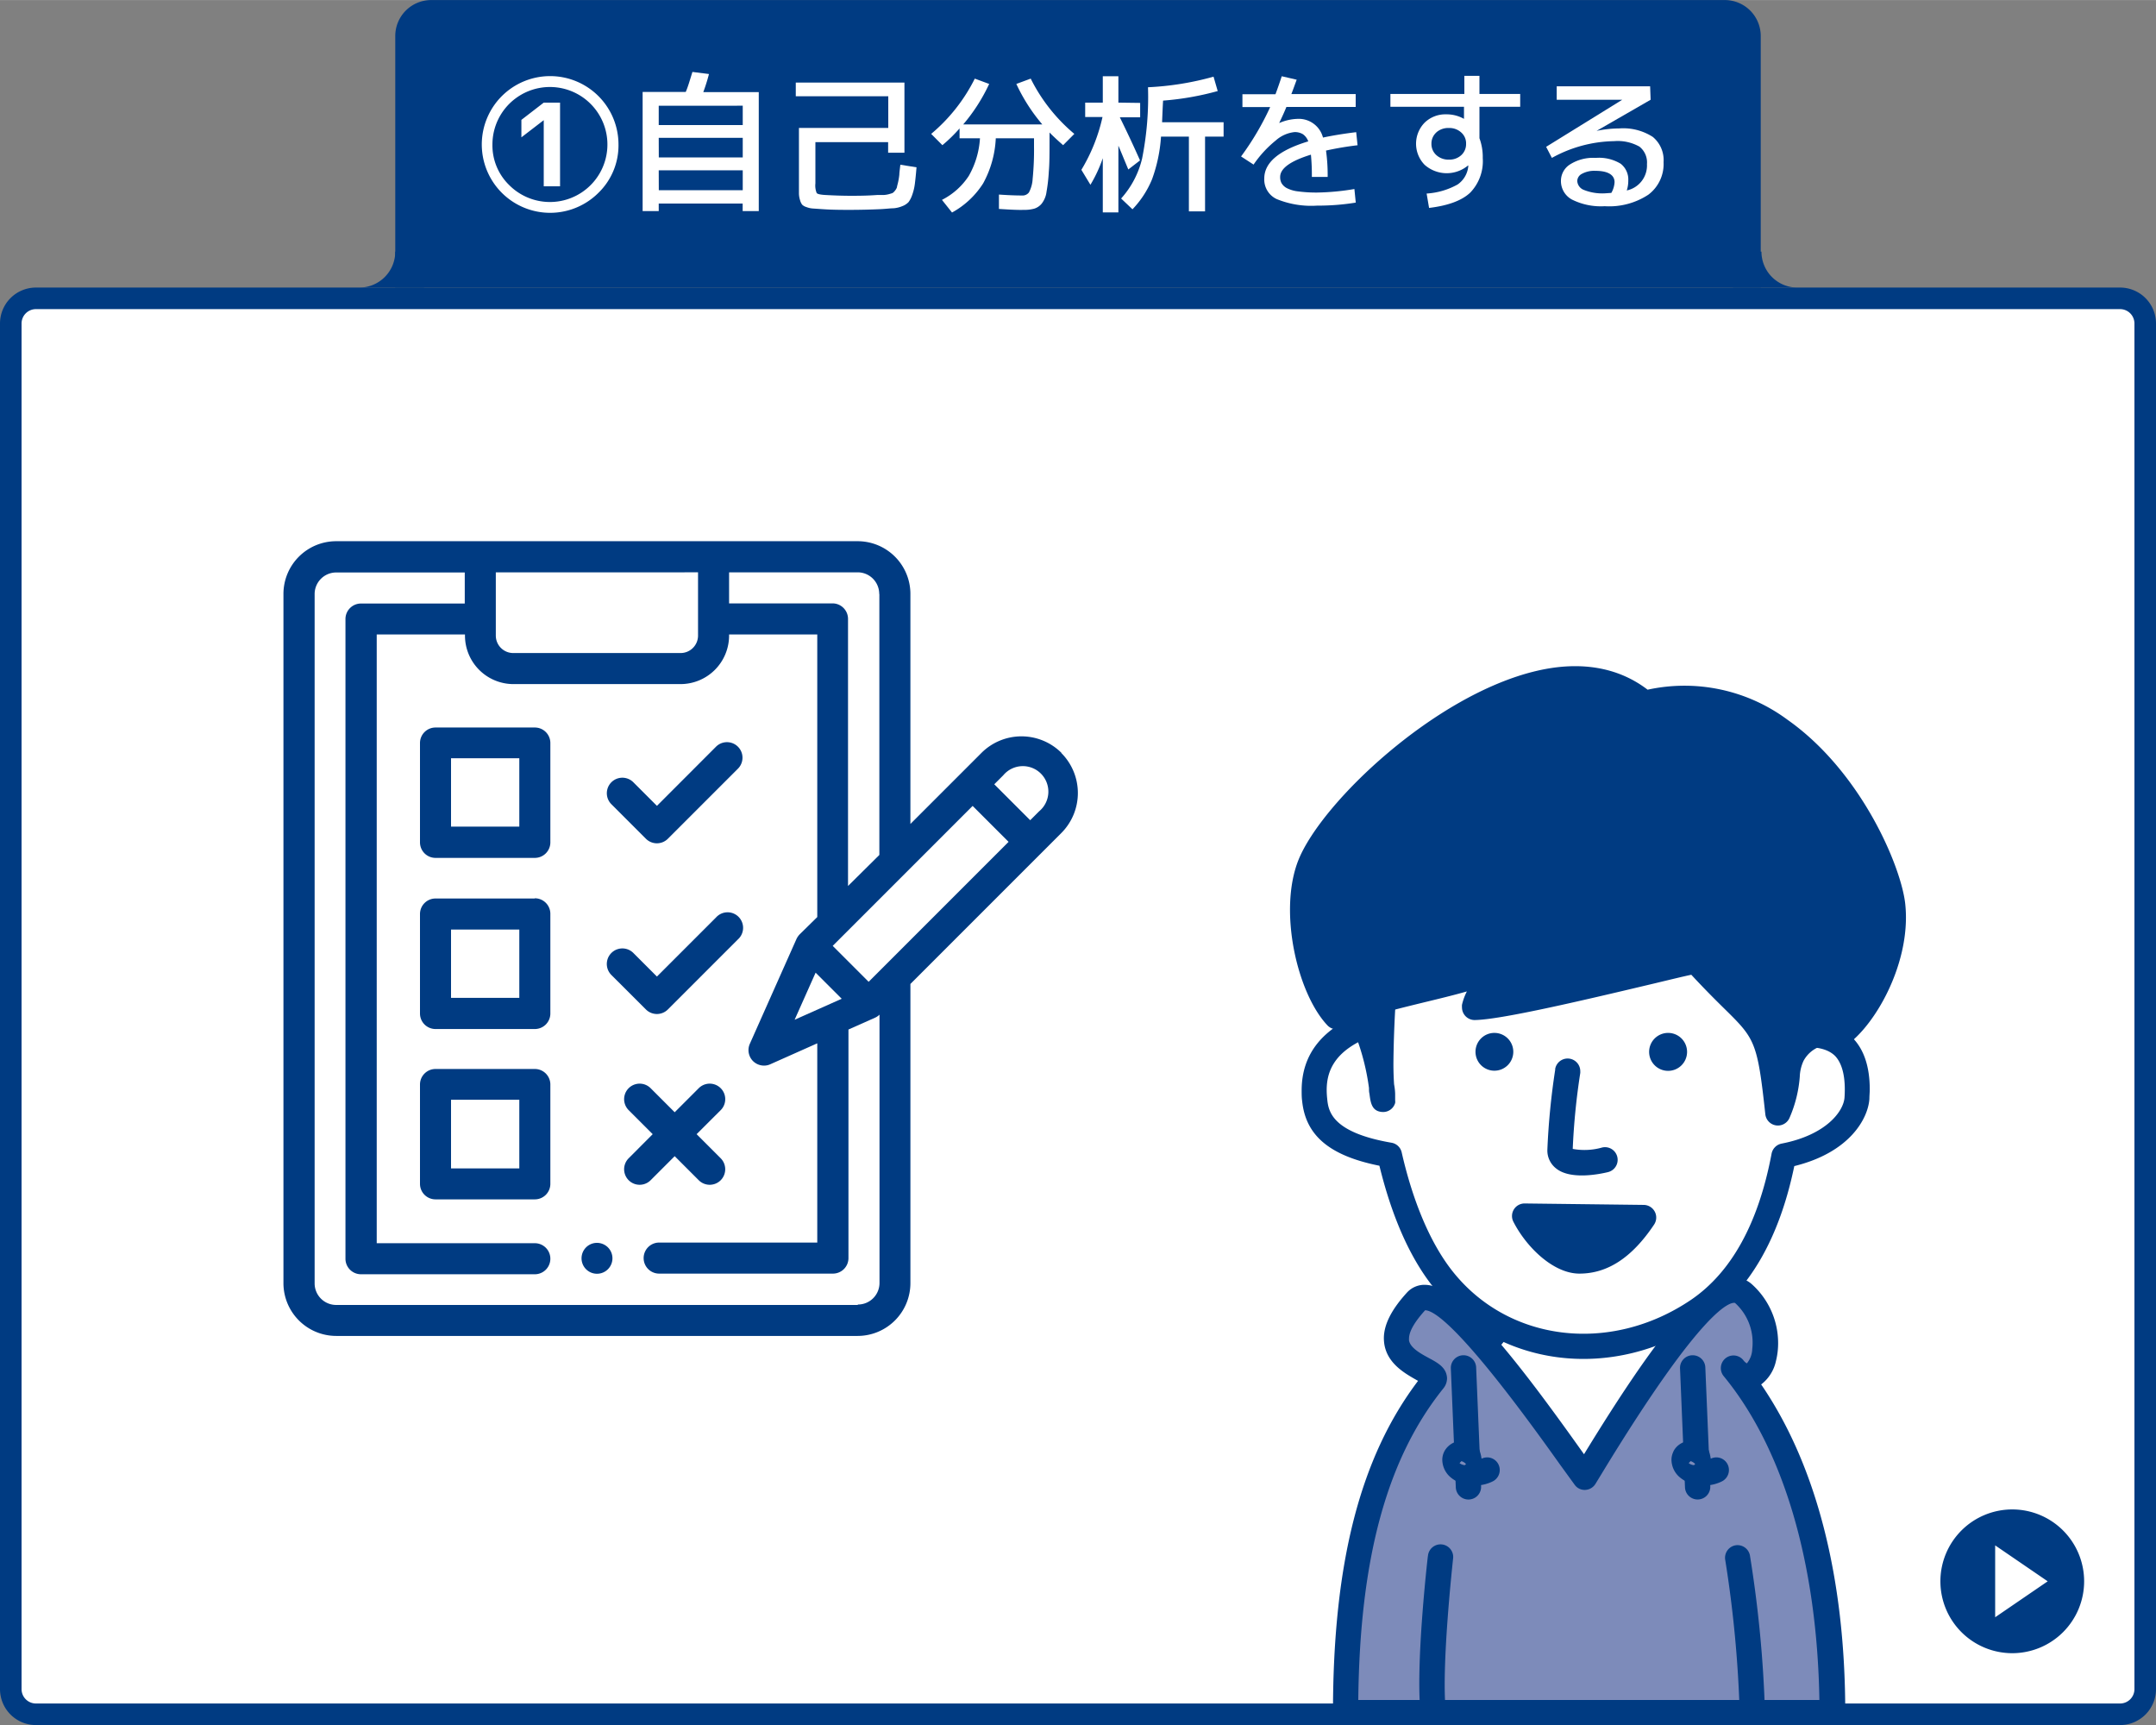
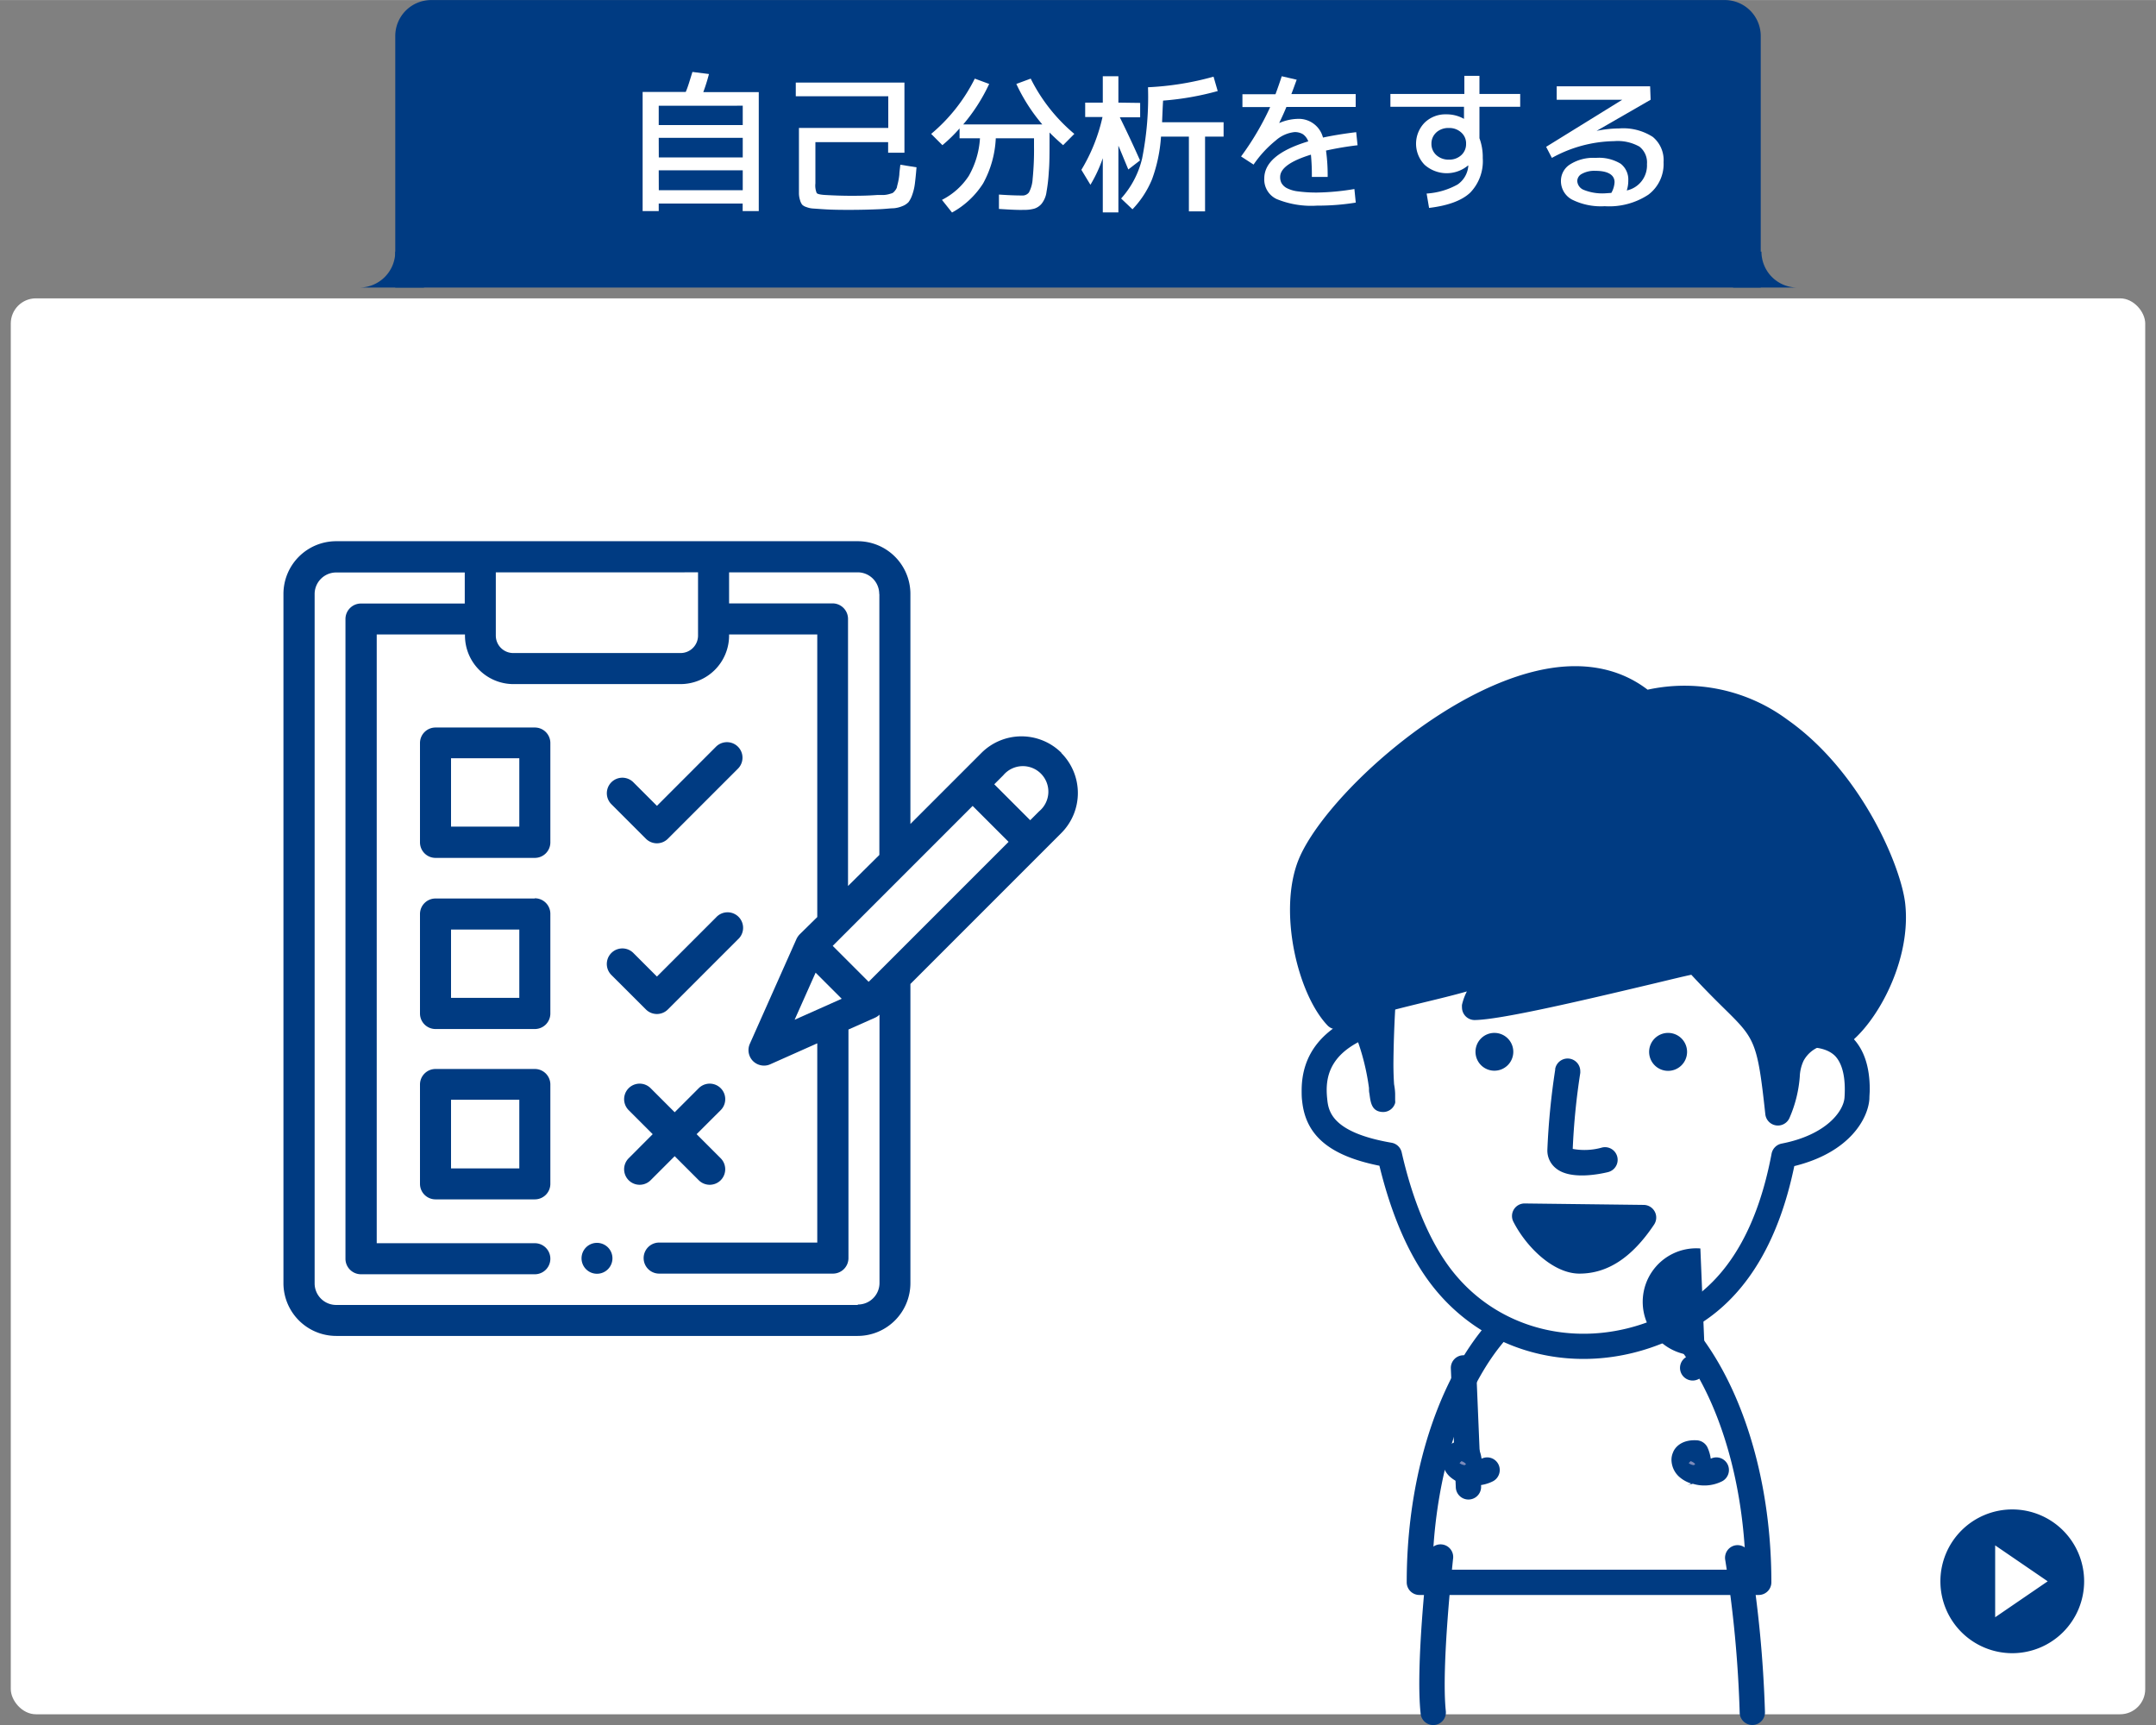
<svg xmlns="http://www.w3.org/2000/svg" id="レイヤー_1" data-name="レイヤー 1" width="105.83mm" height="84.67mm" viewBox="0 0 300 240">
  <rect x="0" y="0" width="300" height="240" fill="#808080" stroke="none" />
  <defs>
    <style>
      .cls-1, .cls-3 {
        fill: #fff;
      }

      .cls-2, .cls-5 {
        fill: #003b82;
      }

      .cls-3, .cls-4, .cls-5 {
        isolation: isolate;
      }

      .cls-4 {
        fill: #7d8bba;
      }
    </style>
  </defs>
  <title>jobhunting-img2-1</title>
  <g>
    <rect class="cls-1" x="1.5" y="41.5" width="297" height="197" rx="3.5" ry="3.5" />
-     <path class="cls-2" d="M443,344a2,2,0,0,1,2,2V536a2,2,0,0,1-2,2H153a2,2,0,0,1-2-2V346a2,2,0,0,1,2-2H443m0-3H153a5,5,0,0,0-5,5V536a5,5,0,0,0,5,5H443a5,5,0,0,0,5-5V346a5,5,0,0,0-5-5Z" transform="translate(-148 -301)" />
  </g>
  <path class="cls-2" d="M393,341H203V306a5,5,0,0,1,5-5H388a5,5,0,0,1,5,5Z" transform="translate(-148 -301)" />
  <path class="cls-2" d="M207,336H203a5,5,0,0,1-5,5H207Z" transform="translate(-148 -301)" />
  <path class="cls-2" d="M389.1,336h4a5,5,0,0,0,5,5h-8.95Z" transform="translate(-148 -301)" />
  <g>
-     <path class="cls-1" d="M231.25,327.84a9.51,9.51,0,1,1,2.81-6.75A9.2,9.2,0,0,1,231.25,327.84Zm-12.4-1.1a8,8,0,1,0-2.33-5.65A7.71,7.71,0,0,0,218.85,326.74Zm4.81-11.47h2.27v11.64h-2.27v-9.2h0l-3.11,2.39v-2.43Z" transform="translate(-148 -301)" />
    <path class="cls-1" d="M244.35,311l2.3.29a25.3,25.3,0,0,1-.79,2.52h7.72v16.55h-2.24v-1.05H239.66v1.05h-2.24V313.78h6C243.74,313.05,244,312.11,244.35,311Zm7,7.39v-2.69H239.66v2.69Zm-11.68,4.51h11.68v-2.73H239.66Zm0,4.56h11.68v-2.77H239.66Z" transform="translate(-148 -301)" />
    <path class="cls-1" d="M258.73,312.48h15.12v9.76h-2.27v-1.47H261.46v5.74a2.77,2.77,0,0,0,.18,1.34c.12.14.51.23,1.19.27,1.25.07,2.42.11,3.5.11s2.23,0,3.74-.11l.91,0a3.47,3.47,0,0,0,.69-.11c.26-.07.44-.13.52-.16a1.29,1.29,0,0,0,.35-.34,1.48,1.48,0,0,0,.27-.47c0-.13.09-.38.17-.76a9.39,9.39,0,0,0,.16-1c0-.28.07-.74.14-1.37l2.25.36c-.08,1-.16,1.74-.23,2.29a7.16,7.16,0,0,1-.37,1.55,3.68,3.68,0,0,1-.51,1,2.32,2.32,0,0,1-.86.56,4,4,0,0,1-1.23.3c-.42,0-1,.08-1.78.12-1.57.07-3,.1-4.3.1-1.14,0-2.42,0-3.85-.1l-1.31-.09a3,3,0,0,1-.88-.2,1.43,1.43,0,0,1-.59-.33,1.82,1.82,0,0,1-.29-.61,3.4,3.4,0,0,1-.16-.9c0-.32,0-.76,0-1.34v-7.83h12.43v-4.41H258.73Z" transform="translate(-148 -301)" />
    <path class="cls-1" d="M287,330.06l0-2c1.27.09,2.33.13,3.17.13a1.13,1.13,0,0,0,1-.42,4.54,4.54,0,0,0,.52-1.91,40.32,40.32,0,0,0,.19-4.48v-1.15h-5.32a14.41,14.41,0,0,1-1.75,6.26,11.89,11.89,0,0,1-4.34,4.07l-1.4-1.76a9.69,9.69,0,0,0,3.73-3.33,12,12,0,0,0,1.56-5.24h-2.84v-1.37a21.07,21.07,0,0,1-2.39,2.33l-1.56-1.57a24,24,0,0,0,6.07-7.69l2,.74a24.71,24.71,0,0,1-3.61,5.63h11a24.71,24.71,0,0,1-3.61-5.63l2-.74a24,24,0,0,0,6.07,7.69l-1.56,1.57c-.78-.68-1.41-1.27-1.89-1.76v1c0,1.82,0,3.3-.1,4.43a23.68,23.68,0,0,1-.32,2.82,3.35,3.35,0,0,1-.67,1.64,2.19,2.19,0,0,1-1,.69,5,5,0,0,1-1.51.18C289.8,330.22,288.65,330.17,287,330.06Z" transform="translate(-148 -301)" />
    <path class="cls-1" d="M306.65,315.31v2h-2.83q1.53,3.11,2.81,6L305,324.57l-.64-1.54c-.31-.76-.56-1.35-.74-1.77v9.28h-2.17V323a19.29,19.29,0,0,1-1.72,3.7l-1.26-2.08a24.4,24.4,0,0,0,2.94-7.35H299v-2h2.45v-3.67h2.17v3.67ZM309.7,318h8.56v2h-2.58v10.4h-2.25V320h-3.88a21.23,21.23,0,0,1-1.25,5.94,13.38,13.38,0,0,1-2.72,4.17L304,328.61a12.72,12.72,0,0,0,2.92-5.56,43.7,43.7,0,0,0,.82-9.92,40.75,40.75,0,0,0,9.12-1.47l.58,2a39.8,39.8,0,0,1-7.6,1.33C309.79,315.76,309.75,316.76,309.7,318Z" transform="translate(-148 -301)" />
    <path class="cls-1" d="M326.35,311.6l2.08.48c-.31.85-.55,1.51-.74,2h8.95v1.79H327c-.22.54-.55,1.29-1,2.22l.05,0a6.78,6.78,0,0,1,2.49-.56,3.48,3.48,0,0,1,3.55,2.6q2.07-.44,4.62-.75l.19,1.82a44.31,44.31,0,0,0-4.39.74,24.74,24.74,0,0,1,.23,3.67h-2.2a29.56,29.56,0,0,0-.13-3.1q-4.28,1.32-4.28,3.1a1.74,1.74,0,0,0,.19.86,1.87,1.87,0,0,0,.71.68,4.57,4.57,0,0,0,1.59.47,19.22,19.22,0,0,0,2.66.16,33.7,33.7,0,0,0,5.18-.49l.19,1.89a32.67,32.67,0,0,1-5.37.42,12.71,12.71,0,0,1-5.63-.91,3,3,0,0,1-1.73-2.87q0-3.31,6.12-5.16a2.07,2.07,0,0,0-.75-1,2.16,2.16,0,0,0-1.17-.29,4.68,4.68,0,0,0-2.62,1.18,15.6,15.6,0,0,0-3.07,3.34l-1.74-1.13a38.52,38.52,0,0,0,4.05-6.87h-3.86v-1.79h4.6C325.83,313.16,326.11,312.34,326.35,311.6Z" transform="translate(-148 -301)" />
    <path class="cls-1" d="M352.29,324a4.63,4.63,0,0,1-6.06-.08,4.2,4.2,0,0,1,0-5.86,4.13,4.13,0,0,1,3-1.16,4.89,4.89,0,0,1,2.48.63h0v-1.68H341.47v-1.79h10.29v-2.52h2.1v2.52h5.67v1.79h-5.67v4.37a7.59,7.59,0,0,1,.46,2.77,6.3,6.3,0,0,1-1.74,4.8q-1.74,1.65-5.73,2.13l-.34-2a10.14,10.14,0,0,0,4.31-1.26,3.47,3.47,0,0,0,1.49-2.58.06.06,0,0,1,0,0v0Zm-4.43-4.58a2.06,2.06,0,0,0-.68,1.57,2.08,2.08,0,0,0,.68,1.58,2.5,2.5,0,0,0,1.76.63,2.42,2.42,0,0,0,1.72-.63A2.07,2.07,0,0,0,352,321a2,2,0,0,0-.67-1.57,2.42,2.42,0,0,0-1.72-.63A2.5,2.5,0,0,0,347.86,319.41Z" transform="translate(-148 -301)" />
    <path class="cls-1" d="M374.36,327.49a3.56,3.56,0,0,0,2.81-3.67,2.8,2.8,0,0,0-1.05-2.43,6.18,6.18,0,0,0-3.53-.76,18.44,18.44,0,0,0-8.65,2.33l-.8-1.54,10.59-6.55v0h-9.12V313h13l.07,1.87-7.52,4.33,0,0a16.11,16.11,0,0,1,3.15-.34,7.58,7.58,0,0,1,4.67,1.18,4.18,4.18,0,0,1,1.5,3.51,5.33,5.33,0,0,1-2.12,4.53,9.9,9.9,0,0,1-6.07,1.6,9,9,0,0,1-4.57-.93,2.92,2.92,0,0,1-1.52-2.64,2.7,2.7,0,0,1,1.26-2.24,6,6,0,0,1,3.57-.91,5.83,5.83,0,0,1,3.48.81,2.78,2.78,0,0,1,1.06,2.34A4.42,4.42,0,0,1,374.36,327.49Zm-2.15.34a3.32,3.32,0,0,0,.45-1.49c0-1-.89-1.58-2.67-1.58a3.56,3.56,0,0,0-1.86.41,1.16,1.16,0,0,0-.66,1,1.42,1.42,0,0,0,.93,1.25,6.94,6.94,0,0,0,2.93.47Z" transform="translate(-148 -301)" />
  </g>
  <path class="cls-2" d="M428,511a10,10,0,1,0,10,10A10,10,0,0,0,428,511Zm-2.38,15V516l7.31,5Z" transform="translate(-148 -301)" />
  <g>
    <g>
      <path class="cls-3" d="M392.72,521.14H345.5c0-23,10.57-41.64,23.61-41.64S392.72,498.15,392.72,521.14Z" transform="translate(-148 -301)" />
      <path class="cls-2" d="M343.74,521.14a1.76,1.76,0,0,0,1.76,1.76h47.22a1.76,1.76,0,0,0,1.76-1.76c0-23.93-11.38-43.4-25.37-43.4S343.74,497.21,343.74,521.14Zm25.37-39.88c11.72,0,21.29,16.95,21.8,38.12h-43.6C347.82,498.21,357.38,481.26,369.11,481.26Z" transform="translate(-148 -301)" />
    </g>
    <g>
-       <path class="cls-4" d="M390.6,481c5.71,5.08,2.3,14.81-1.38,10.34,8.86,10.77,13.76,27.51,13.76,47.93H335.24c0-20.22,3.55-35.4,12.26-46.21,1.44-1.77-10.34-2.41-2.41-11,4-4.38,21.26,21.77,23.44,24.48C371.75,501.26,386,476.9,390.6,481Z" transform="translate(-148 -301)" />
-       <path class="cls-2" d="M388.78,478.8c-4.14.62-10.27,8-20.37,24.52l-.52-.73c-9.6-13.5-16.91-22.55-21.4-22.83a3.29,3.29,0,0,0-2.7,1.05c-2.16,2.36-3.23,4.46-3.23,6.38a6,6,0,0,0,.07.85c.46,2.73,2.93,4.07,4.56,5l.13.07c-8.05,10.63-11.84,25.33-11.84,46.17a1.74,1.74,0,0,0,.51,1.24,1.77,1.77,0,0,0,1.25.52H403a1.78,1.78,0,0,0,1.76-1.76c0-18.87-4.06-34.51-11.7-45.67a5.59,5.59,0,0,0,2.06-3.27,10.11,10.11,0,0,0,.3-2.46,11,11,0,0,0-3.63-8.19h0A3.57,3.57,0,0,0,388.78,478.8Zm-20.15,29.48a1.77,1.77,0,0,0,1.4-.88l.86-1.41c14.21-23.36,17.93-23.86,18.53-23.72v0h0a7.41,7.41,0,0,1,2.45,5.55,7.81,7.81,0,0,1-.05.86,3.3,3.3,0,0,1-.75,2,1.56,1.56,0,0,1-.5-.46h0a1.76,1.76,0,0,0-2.72,2.24h0c8.35,10.15,13,26.12,13.31,45.05H337c.21-19.75,4-33.59,11.83-43.34a2.23,2.23,0,0,0,.52-1.4,2,2,0,0,0-.05-.43c-.24-1.19-1.32-1.78-2.47-2.4s-2.59-1.41-2.77-2.45a2.11,2.11,0,0,1,0-.26c0-1,.79-2.34,2.24-3.94,1.37,0,5.6,2.93,18.7,21.37l2.14,2.95A1.7,1.7,0,0,0,368.63,508.28Z" transform="translate(-148 -301)" />
-     </g>
+       </g>
    <path class="cls-2" d="M346.68,517.53c-.08.62-1.74,15.32-1,21.9a1.76,1.76,0,0,0,3.5-.38c-.66-6.19,1-21,1-21.12a1.76,1.76,0,1,0-3.49-.4Z" transform="translate(-148 -301)" />
    <path class="cls-2" d="M389.44,516a1.76,1.76,0,0,0-1.37,2.08,165,165,0,0,1,2,21.15,1.76,1.76,0,0,0,3.52,0,168,168,0,0,0-2.1-21.87A1.76,1.76,0,0,0,389.44,516Z" transform="translate(-148 -301)" />
    <g>
      <path class="cls-3" d="M396.64,431.2c.46,4.48.74,9.11.82,13.7,2.29.09,9.53-1.21,8.88,8.88-.16,2.42-2.72,6.59-10.18,8-1.72,9.15-5.34,17-11.94,21.46-11.5,7.83-27.14,6.53-35.69-4.6-3.35-4.36-5.71-10.4-7.21-17-8.54-1.47-10.09-4.65-10.4-7.71s.05-8.24,8.54-10.91a56.53,56.53,0,0,1,3-18c5.08-13.7,12.25-16.49,28.61-16.51C389,408.52,394.9,414.45,396.64,431.2Z" transform="translate(-148 -301)" />
      <path class="cls-2" d="M371.06,406.79c-16.07,0-24.7,2.67-30.26,17.66a57.06,57.06,0,0,0-3,17.4c-5.74,2.13-8.68,5.76-8.68,10.86,0,.47,0,1,.07,1.47.49,4.82,3.85,7.62,10.75,9,1.68,6.87,4.09,12.46,7.23,16.54,8.88,11.57,25.25,13.71,38.07,5,6.18-4.21,10.35-11.45,12.43-21.49,7.81-1.92,10.28-6.7,10.45-9.35,0-.45.05-.89.05-1.31,0-3.11-.78-5.49-2.31-7.1-2-2.09-4.78-2.34-6.68-2.35-.11-4.07-.35-8.14-.76-12.11h0C396.5,412.87,389.6,406.76,371.06,406.79Zm-21.14,70.82c-2.95-3.84-5.33-9.48-6.88-16.29a1.75,1.75,0,0,0-1.42-1.34c-8.48-1.46-8.79-4.52-8.95-6.16-.31-3,.24-6.82,7.32-9.05a1.76,1.76,0,0,0,1.23-1.64,54.53,54.53,0,0,1,2.88-17.46c4.83-13,11.26-15.34,27-15.36,16.57,0,22.14,4.9,23.82,21.07h0c.46,4.44.73,9,.81,13.55a1.71,1.71,0,0,0,1.7,1.73h.94c1.46,0,3.67-.07,5,1.27,1,1.08,1.47,3,1.29,5.74-.12,1.93-2.55,5.23-8.75,6.43a1.77,1.77,0,0,0-1.4,1.4c-1.82,9.67-5.59,16.51-11.2,20.33C372,489.49,357.66,487.67,349.92,477.61Z" transform="translate(-148 -301)" />
    </g>
    <path class="cls-2" d="M364.41,449.76a100.27,100.27,0,0,0-1.1,11.22,3.16,3.16,0,0,0,1.22,2.58c2,1.62,6.07.79,7.25.5a1.76,1.76,0,0,0-.83-3.42,9,9,0,0,1-4.11.2,94.84,94.84,0,0,1,1.05-10.57,2.46,2.46,0,0,0,0-.26,1.76,1.76,0,0,0-3.5-.25Z" transform="translate(-148 -301)" />
    <path class="cls-2" d="M358.57,447.36A2.63,2.63,0,1,1,356,444.7,2.63,2.63,0,0,1,358.57,447.36Z" transform="translate(-148 -301)" />
    <path class="cls-2" d="M382.75,447.36a2.64,2.64,0,1,1-2.61-2.66A2.64,2.64,0,0,1,382.75,447.36Z" transform="translate(-148 -301)" />
    <g>
      <path class="cls-5" d="M376.77,398.78c-13.86-12.12-42,11.6-46.42,22.46-2.52,6.22-.26,17.06,3.62,21.2,4-2.56,18.36-4.6,22.5-7,6.7-3.85-2.32.71-3.36,5.69,5.1-.08,28.21-6,30.76-6.47,9.31,10.29,9.92,7.12,11.44,21.16,1.85-4.47.85-5.69,2-8,.78-1.6,3.49-4.27,5.82-2.46,3.52-1.64,9-10.39,8.17-18.44C410.5,419.51,398.1,393.57,376.77,398.78Z" transform="translate(-148 -301)" />
      <path class="cls-2" d="M361.7,394.36c-14.12,3.37-29.74,18.23-33,26.22-2.87,7.08-.21,18.6,4,23.06a1.75,1.75,0,0,0,2.23.28c1.82-1.17,6.8-2.39,11.18-3.46,2.11-.51,4.14-1,6-1.53a8.08,8.08,0,0,0-.68,1.86,2.19,2.19,0,0,0,0,.36,1.76,1.76,0,0,0,1.78,1.76c3.54-.05,14.22-2.53,24.85-5.06,2.18-.52,4.13-1,5.28-1.24,1.85,2,3.35,3.49,4.56,4.68,4.29,4.22,4.64,4.57,5.74,14.74a1.76,1.76,0,0,0,3.37.48,17.62,17.62,0,0,0,1.42-5.68,5.79,5.79,0,0,1,.52-2.23,4.28,4.28,0,0,1,2.29-2,.94.94,0,0,1,.87.2,1.74,1.74,0,0,0,1.82.21c4.24-2,10.1-11.55,9.18-20.23-.54-5.15-6.08-18.4-16.4-25.66a24.05,24.05,0,0,0-19.45-4.17C373.16,393.81,367.85,392.89,361.7,394.36ZM331,427.61a15.48,15.48,0,0,1,1-5.71c3-7.36,17.85-21.09,30.54-24.12,5.44-1.29,9.85-.52,13.09,2.32a1.74,1.74,0,0,0,1.58.38A20.72,20.72,0,0,1,394.61,404c8.85,6.23,14.42,18.38,14.92,23.15a12.4,12.4,0,0,1,.08,1.49c0,6.29-3.91,12.8-6.59,14.74a4.35,4.35,0,0,0-2.65-.21,7.63,7.63,0,0,0-4.63,3.88c-.91-3.58-2.32-5.14-5.45-8.22-1.34-1.31-3-3-5.11-5.29a1.77,1.77,0,0,0-1.6-.55c-.78.13-3,.66-6.42,1.47-5.81,1.39-15.59,3.71-21,4.59a19.67,19.67,0,0,1,3.64-3.44,1.9,1.9,0,0,0,.88-1.54,1.86,1.86,0,0,0-.3-1c-.28-.42-1.1-1.29-2.7-.33l-2.09,1.22c-1.77,1-6.12,2.09-10.32,3.11a69.33,69.33,0,0,0-10.79,3.21C332.46,437.35,331,432.24,331,427.61Z" transform="translate(-148 -301)" />
    </g>
    <g>
      <path class="cls-5" d="M336.14,443.69c3.1-3.62,4.84,14.74,4.13,9.23-.5-3.86.14-17,1.43-25,.35-2.17-5.82,4.31-5.82,9.74A32.27,32.27,0,0,0,336.14,443.69Z" transform="translate(-148 -301)" />
      <path class="cls-2" d="M340.44,426c-1.88.95-6.32,6.49-6.32,11.65l0,.87a29.54,29.54,0,0,0,.3,5.44,1.75,1.75,0,0,0,1.25,1.38,1.64,1.64,0,0,0,1.05-.05,32.3,32.3,0,0,1,1.77,7.08c0,.25,0,.56.06.76.16,1.26.31,2.46,1.76,2.57a1.74,1.74,0,0,0,1.82-1.25,1.51,1.51,0,0,0,0-.38c0-.13,0-.37,0-.56,0,0,0,0,0,.05s0-.16,0-.28q0-.62-.15-1.44c-.05-.78-.09-1.71-.09-2.87a156.33,156.33,0,0,1,1.57-20.78,2.32,2.32,0,0,0,0-.44,2,2,0,0,0-.81-1.66A2.06,2.06,0,0,0,340.44,426Zm-2.83,13.79c0-.43,0-.82,0-1.2v-.94a10.79,10.79,0,0,1,1.68-5.1c-.34,3.1-.59,6.44-.76,9.57a2.6,2.6,0,0,0-.39-.36,3.74,3.74,0,0,0-.48-.12C337.63,441,337.61,440.37,337.61,439.8Z" transform="translate(-148 -301)" />
    </g>
    <g>
      <line class="cls-4" x1="203.64" y1="190.31" x2="204.33" y2="206.86" />
      <path class="cls-2" d="M351.57,489.55a1.76,1.76,0,0,0-1.69,1.83l.69,16.55a1.76,1.76,0,1,0,3.52-.14l-.69-16.55A1.76,1.76,0,0,0,351.57,489.55Z" transform="translate(-148 -301)" />
    </g>
    <g>
      <path class="cls-4" d="M355,505.5c-3.93,1.79-6.3-2.54-2.81-2.37a4.44,4.44,0,0,1,.35,2.32c-.62,0-1.13.36-1.68.39" transform="translate(-148 -301)" />
      <path class="cls-2" d="M348.91,503.06a2.54,2.54,0,0,0-.22,1.05,3.25,3.25,0,0,0,1,2.28,4.54,4.54,0,0,0,1.74,1,2.21,2.21,0,0,1-.55.23l.78-.19a5.51,5.51,0,0,0,4-.31,1.77,1.77,0,0,0,.87-2.33,1.75,1.75,0,0,0-2.33-.87h-.05a5.6,5.6,0,0,0-.47-1.59,1.74,1.74,0,0,0-1.48-.95C350,501.26,349.15,502.51,348.91,503.06Zm2.45,1.22a1.45,1.45,0,0,1,.63.4,1.2,1.2,0,0,1-.17.16,1.42,1.42,0,0,1-.73-.28A3.57,3.57,0,0,1,351.36,504.28Z" transform="translate(-148 -301)" />
    </g>
    <g>
      <line class="cls-4" x1="235.53" y1="190.31" x2="236.22" y2="206.86" />
-       <path class="cls-2" d="M383.46,489.55a1.76,1.76,0,0,0-1.69,1.83l.69,16.55a1.76,1.76,0,1,0,3.52-.15l-.69-16.54A1.76,1.76,0,0,0,383.46,489.55Z" transform="translate(-148 -301)" />
+       <path class="cls-2" d="M383.46,489.55a1.76,1.76,0,0,0-1.69,1.83a1.76,1.76,0,1,0,3.52-.15l-.69-16.54A1.76,1.76,0,0,0,383.46,489.55Z" transform="translate(-148 -301)" />
    </g>
    <g>
      <path class="cls-4" d="M386.85,505.5c-3.93,1.79-6.3-2.54-2.81-2.37a4.44,4.44,0,0,1,.35,2.32c-.62,0-1.14.36-1.68.39" transform="translate(-148 -301)" />
      <path class="cls-2" d="M380.8,503.06a2.54,2.54,0,0,0-.22,1.05,3.25,3.25,0,0,0,1,2.28,4.54,4.54,0,0,0,1.74,1,2.21,2.21,0,0,1-.55.23l.78-.19a5.51,5.51,0,0,0,4-.31,1.77,1.77,0,0,0,.87-2.33,1.75,1.75,0,0,0-2.33-.87h-.05a5.6,5.6,0,0,0-.47-1.59,1.76,1.76,0,0,0-1.48-.95C381.84,501.26,381,502.51,380.8,503.06Zm2.45,1.22a1.45,1.45,0,0,1,.63.4l-.17.16a1.39,1.39,0,0,1-.73-.28A2.37,2.37,0,0,1,383.25,504.28Z" transform="translate(-148 -301)" />
    </g>
    <g>
      <path class="cls-5" d="M360.15,470.18c1.61,3.13,4.83,6.25,7.62,6.25,3.07,0,6-1.67,8.93-6Z" transform="translate(-148 -301)" />
      <path class="cls-2" d="M358.65,469.26a1.75,1.75,0,0,0-.06,1.73c1.84,3.58,5.59,7.2,9.18,7.2,3.92,0,7.32-2.23,10.39-6.82a1.76,1.76,0,0,0-1.43-2.74l-16.56-.2A1.75,1.75,0,0,0,358.65,469.26Zm4.92,2.73,9.51.12c-2.19,2.23-4,2.56-5.31,2.56S365,473.55,363.57,472Z" transform="translate(-148 -301)" />
    </g>
  </g>
  <g>
    <path class="cls-2" d="M231.06,473.91a2.15,2.15,0,1,0,1.53.63,2.18,2.18,0,0,0-1.53-.63Zm0,0" transform="translate(-148 -301)" />
    <path class="cls-2" d="M295.7,405.74a7.88,7.88,0,0,0-11.13,0l-9.89,9.89v-32a7.34,7.34,0,0,0-7.34-7.34H194.78a7.34,7.34,0,0,0-7.34,7.34v95.89a7.35,7.35,0,0,0,7.34,7.34h72.56a7.35,7.35,0,0,0,7.34-7.34V437.89l21-21a7.88,7.88,0,0,0,0-11.13Zm-25.34-22.1v36.3L266,424.26V387.1a2.16,2.16,0,0,0-2.16-2.16H249.45v-4.32h17.89a3,3,0,0,1,3,3Zm-11.79,59.23,2.92-6.55,3.63,3.63Zm-13.44-62.25v8.8a2.43,2.43,0,0,1-2.43,2.43H219.42a2.43,2.43,0,0,1-2.43-2.43v-8.8Zm22.21,101.93H194.78a3,3,0,0,1-3-3V383.64a3,3,0,0,1,3-3h17.89v4.32H198.23a2.16,2.16,0,0,0-2.16,2.16v89a2.16,2.16,0,0,0,2.16,2.16h24.19a2.16,2.16,0,1,0,0-4.32h-22V389.26h12.28v.16a6.75,6.75,0,0,0,6.75,6.75H242.7a6.76,6.76,0,0,0,6.75-6.75v-.16h12.27v39.32L259.26,431a2.4,2.4,0,0,0-.44.65l-6.48,14.56a2.16,2.16,0,0,0,.44,2.41,2.19,2.19,0,0,0,1.53.63,2.08,2.08,0,0,0,.88-.19l6.53-2.91v27.72h-22a2.16,2.16,0,1,0,0,4.32h24.18a2.16,2.16,0,0,0,2.16-2.16v-31.8l3.71-1.65a2.08,2.08,0,0,0,.61-.42v37.33a3,3,0,0,1-3,3Zm17.26-60.69-15.73,15.73-5-5,19.47-19.47,5,5Zm8-8-1.25,1.25-5-5,1.25-1.25a3.55,3.55,0,1,1,5,5Zm0,0" transform="translate(-148 -301)" />
    <path class="cls-2" d="M222.42,402.21H208.6a2.16,2.16,0,0,0-2.16,2.16V418.2a2.16,2.16,0,0,0,2.16,2.15h13.82a2.16,2.16,0,0,0,2.16-2.15V404.37a2.16,2.16,0,0,0-2.16-2.16ZM220.26,416h-9.5v-9.51h9.5Zm0,0" transform="translate(-148 -301)" />
    <path class="cls-2" d="M222.42,426H208.6a2.16,2.16,0,0,0-2.16,2.16V442a2.16,2.16,0,0,0,2.16,2.16h13.82a2.16,2.16,0,0,0,2.16-2.16V428.13a2.16,2.16,0,0,0-2.16-2.16Zm-2.16,13.82h-9.5v-9.5h9.5Zm0,0" transform="translate(-148 -301)" />
    <path class="cls-2" d="M222.42,449.72H208.6a2.16,2.16,0,0,0-2.16,2.16V465.7a2.16,2.16,0,0,0,2.16,2.16h13.82a2.16,2.16,0,0,0,2.16-2.16V451.88a2.16,2.16,0,0,0-2.16-2.16Zm-2.16,13.83h-9.5V454h9.5Zm0,0" transform="translate(-148 -301)" />
    <path class="cls-2" d="M237.88,417.69a2.16,2.16,0,0,0,3.05,0l9.75-9.75a2.16,2.16,0,1,0-3.05-3.06l-8.22,8.23-3.28-3.28a2.16,2.16,0,0,0-3.06,3.05Zm0,0" transform="translate(-148 -301)" />
    <path class="cls-2" d="M237.88,441.44a2.16,2.16,0,0,0,3.05,0l9.75-9.75a2.16,2.16,0,1,0-3.05-3.05l-8.22,8.22-3.28-3.28a2.16,2.16,0,0,0-3.06,3.06Zm0,0" transform="translate(-148 -301)" />
    <path class="cls-2" d="M241.88,461.85l3.35,3.35a2.16,2.16,0,0,0,3.05,0,2.17,2.17,0,0,0,0-3.06l-3.35-3.35,3.35-3.34a2.16,2.16,0,1,0-3.05-3.06l-3.35,3.35-3.35-3.35a2.16,2.16,0,1,0-3.05,3.06l3.34,3.34-3.34,3.35a2.16,2.16,0,0,0,3.05,3.06Zm0,0" transform="translate(-148 -301)" />
  </g>
</svg>